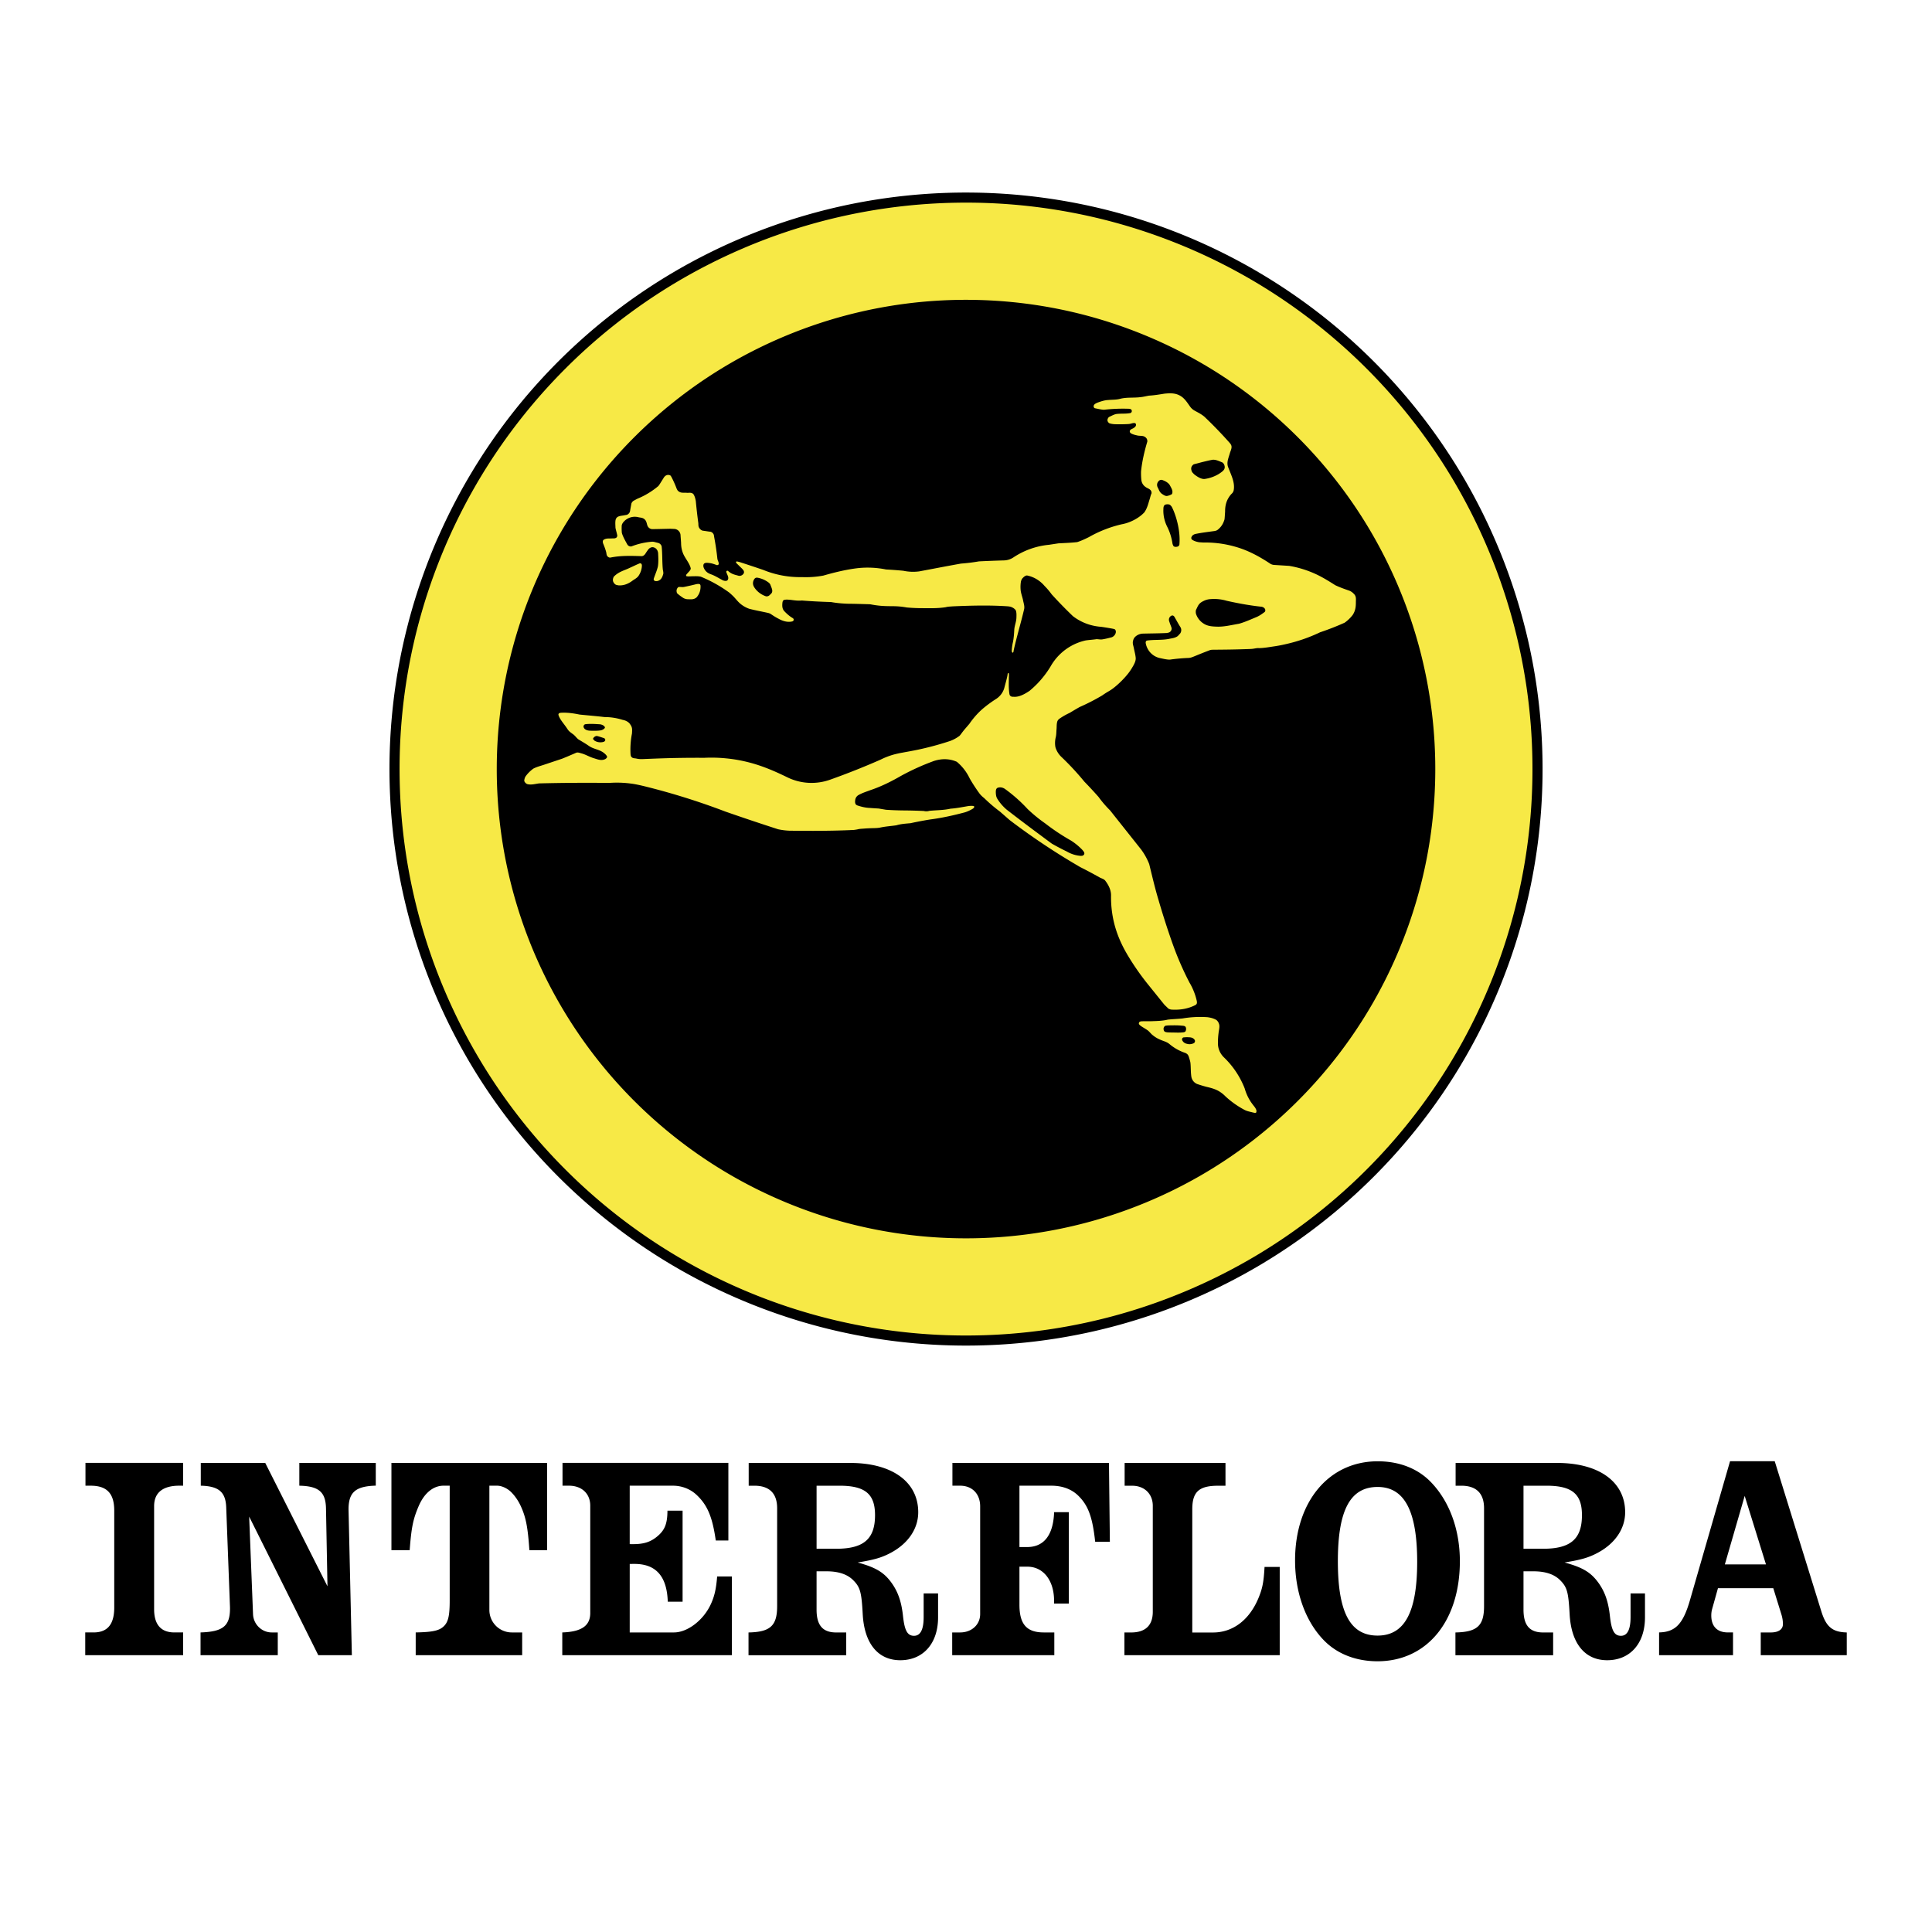
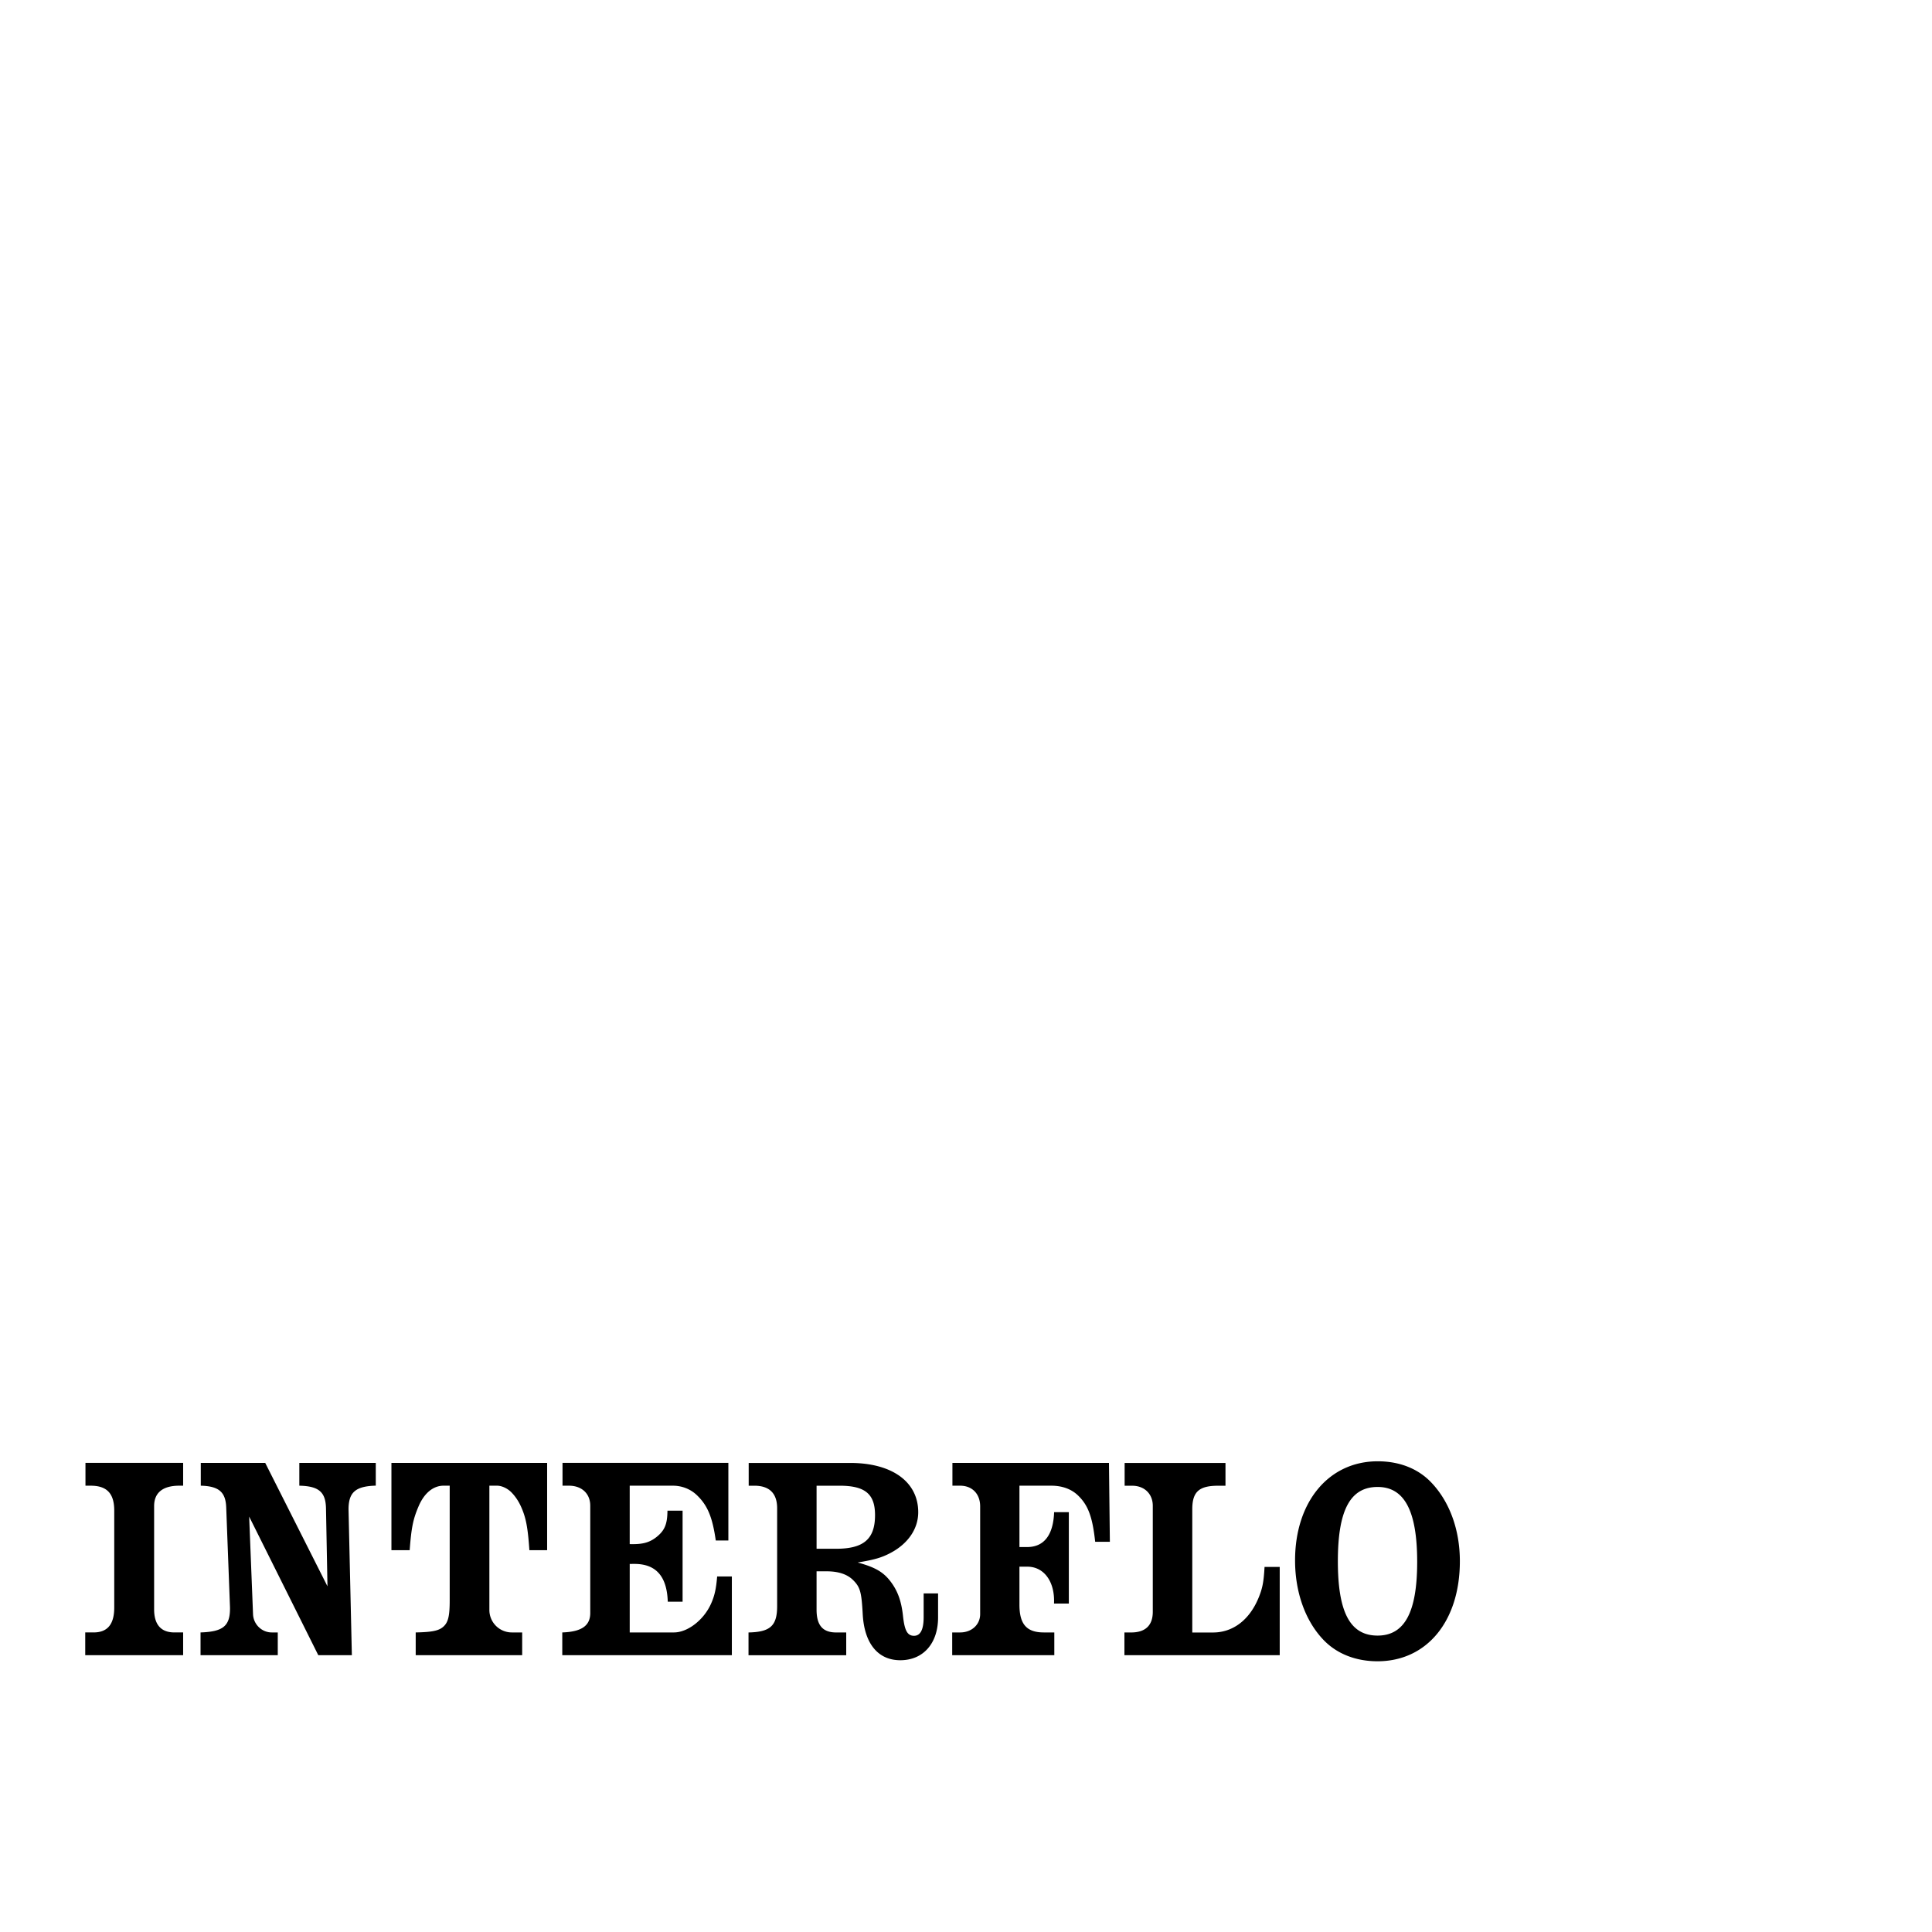
<svg xmlns="http://www.w3.org/2000/svg" width="2500" height="2500" viewBox="0 0 192.756 192.756">
  <g fill-rule="evenodd" clip-rule="evenodd">
    <path fill="#fff" d="M0 0h192.756v192.756H0V0z" />
    <path d="M8.527 145.953v2.275h.516c1.624 0 2.355.773 2.355 2.49v9.664c0 1.678-.672 2.486-2.063 2.486h-.831v2.27h9.768v-2.27h-.876c-1.333 0-2.019-.783-2.019-2.311v-10.291c0-1.34.864-2.039 2.518-2.039h.378v-2.275H8.527v.001zm11.505.004v2.271c1.796.045 2.479.627 2.537 2.162l.375 9.916c.002.061.003.119.003.18 0 1.744-.703 2.312-2.939 2.383v2.27h7.705v-2.27h-.603c-.995 0-1.826-.811-1.865-1.816l-.386-9.742 6.896 13.828h3.35l-.332-14.539c0-1.713.693-2.32 2.718-2.377v-2.27h-7.628v2.275c1.94.041 2.63.627 2.661 2.266l.148 7.773-6.21-12.311h-6.43v.001zm19.021-.004v8.709h1.819c.175-2.285.34-3.096.902-4.406.561-1.299 1.456-2.029 2.484-2.029h.608v11.457c0 1.484-.138 2.109-.557 2.537-.455.465-1.118.615-2.835.648v2.27h10.623v-2.27h-1.02a2.242 2.242 0 0 1-2.252-2.27v-12.371h.772c.469 0 1.051.273 1.447.684.378.391.697.867.941 1.412.49 1.088.678 2.07.832 4.338h1.771v-8.709H39.053zm17.069-.002v2.277h.642c1.281 0 2.125.793 2.125 1.996v10.707c0 1.27-.868 1.873-2.791 1.938v2.27h16.919v-7.854H71.55c-.102 1.242-.26 1.947-.619 2.738-.726 1.611-2.33 2.846-3.692 2.846h-4.412v-6.832c.183-.004.338-.006.467-.006 2.155 0 3.248 1.238 3.329 3.771h1.479v-9.08h-1.51c-.01 1.312-.265 1.947-1.04 2.584-.661.543-1.327.754-2.39.754l-.336-.002v-5.83h4.309c.884 0 1.723.324 2.344.9 1.097 1.023 1.596 2.201 1.934 4.57h1.256v-7.748H56.122v.001zm25.348 2.279h2.293c2.547 0 3.539.822 3.539 2.936 0 2.377-1.127 3.354-3.875 3.354H81.47v-6.29zm-6.773-2.271v2.271h.566c1.5 0 2.272.762 2.272 2.25v9.768c0 1.953-.682 2.58-2.856 2.623v2.27h9.749v-2.27h-1.001c-1.345 0-1.958-.713-1.958-2.277v-3.824h.995c1.187 0 2.069.293 2.659.885.697.697.832 1.18.951 3.4.158 2.914 1.521 4.586 3.746 4.586 2.29 0 3.771-1.676 3.771-4.27v-2.395h-1.439v2.371c0 1.232-.32 1.857-.957 1.857-.661 0-.945-.508-1.104-1.984-.156-1.43-.502-2.418-1.153-3.316-.753-1.037-1.562-1.52-3.368-2.014 1.692-.277 2.405-.488 3.312-.971 1.731-.926 2.729-2.404 2.729-4.043 0-3.029-2.605-4.918-6.789-4.918H74.697v.001zM95.023 145.953v2.275h.772c1.202 0 1.996.818 1.996 2.059v10.752c0 1.053-.849 1.83-1.996 1.83h-.794v2.27h10.188v-2.27h-1.045c-1.715 0-2.434-.818-2.434-2.768v-3.793h.793c1.59 0 2.662 1.371 2.662 3.4 0 .094-.002.189-.004.281h1.477v-9.119h-1.469c-.082 2.283-1.008 3.479-2.693 3.479h-.766v-6.121h3.188c1.072 0 1.988.334 2.645.963 1.02.977 1.453 2.143 1.723 4.635h1.465l-.09-7.873H95.023zm17.182.008v2.271h.754c1.219 0 2.055.814 2.055 2.002v10.576c0 1.354-.738 2.061-2.158 2.061h-.672v2.268h15.494v-8.807h-1.514c-.084 1.516-.205 2.135-.605 3.104-.91 2.193-2.553 3.439-4.541 3.439h-2.064v-12.289c0-1.746.668-2.354 2.584-2.354h.729v-2.271h-10.062zm25.25-.168c-4.881 0-8.246 4.035-8.246 9.893 0 3.197 1.039 6.078 2.875 7.967 1.322 1.359 3.197 2.092 5.352 2.092 4.92 0 8.215-4.002 8.215-9.982 0-3.156-1.039-5.988-2.904-7.908-1.306-1.345-3.145-2.062-5.292-2.062zm-.01 2.561c2.68 0 3.947 2.402 3.947 7.475 0 5.014-1.254 7.352-3.947 7.354-2.732.002-3.967-2.305-3.967-7.416.001-5.105 1.237-7.413 3.967-7.413z" />
-     <path d="M152 148.23h2.293c2.547 0 3.539.822 3.539 2.936 0 2.377-1.129 3.354-3.875 3.354H152v-6.29zm-6.773-2.271v2.271h.566c1.5 0 2.271.762 2.271 2.25v9.768c0 1.953-.682 2.58-2.855 2.623v2.27h9.748v-2.27h-1c-1.346 0-1.957-.713-1.957-2.277v-3.824h.994c1.188 0 2.068.293 2.66.885.695.697.83 1.18.949 3.4.158 2.914 1.521 4.586 3.746 4.586 2.289 0 3.771-1.676 3.771-4.27v-2.395h-1.439v2.371c0 1.232-.32 1.857-.957 1.857-.66 0-.945-.508-1.104-1.984-.156-1.43-.502-2.418-1.152-3.316-.754-1.037-1.562-1.52-3.367-2.014 1.691-.277 2.404-.488 3.311-.971 1.73-.926 2.73-2.404 2.73-4.043 0-3.029-2.605-4.918-6.789-4.918h-10.126v.001zM174.068 149.248l2.123 6.832h-4.102l1.979-6.832zm-1.461-3.461l-3.996 13.85c-.689 2.391-1.455 3.193-3.084 3.229v2.273h7.377v-2.273h-.521c-1.061 0-1.648-.605-1.648-1.695 0-.225.029-.436.084-.635l.582-2.08h5.52l.816 2.635c.098.318.146.637.146.947 0 .527-.443.832-1.213.832h-1v2.27h8.582v-2.27c-1.432-.037-2.057-.557-2.537-2.104l-4.65-14.979h-4.458zM152.152 90.826a57.683 57.683 0 0 1-7.097 16.559c-1.605 2.549-3.41 4.969-5.393 7.232a57.66 57.66 0 0 1-13.816 11.516 57.274 57.274 0 0 1-8.104 4.004 57.556 57.556 0 0 1-8.627 2.688 57.588 57.588 0 0 1-26.841-.329 57.62 57.62 0 0 1-16.561-7.099 57.65 57.65 0 0 1-18.744-19.213 57.436 57.436 0 0 1-4.002-8.105 57.544 57.544 0 0 1-2.686-8.626 57.643 57.643 0 0 1-1.186-17.945 57.21 57.21 0 0 1 1.52-8.894 57.546 57.546 0 0 1 26.321-35.3 57.543 57.543 0 0 1 8.106-4 57.584 57.584 0 0 1 8.627-2.684 57.646 57.646 0 0 1 26.841.339 57.56 57.56 0 0 1 23.787 12.505 57.826 57.826 0 0 1 6.295 6.458 57.439 57.439 0 0 1 5.213 7.365 57.66 57.66 0 0 1 6.68 16.728 57.603 57.603 0 0 1-.333 26.801z" />
-     <path d="M125.182 110.451c-.15-.193-.32-.404-.455-.623a4.746 4.746 0 0 1-.543-1.23 8.674 8.674 0 0 0-2.086-3.118c-.127-.125-.238-.27-.328-.426a1.918 1.918 0 0 1-.256-1.037c0-.316.021-.631.061-.943.027-.316.154-.66.031-.955a.745.745 0 0 0-.256-.361c-.299-.17-.582-.229-.869-.271a10.417 10.417 0 0 0-2.494.123c-.494.053-.986.064-1.48.119-.549.135-1.105.137-1.656.158-.217.004-.432.002-.559.002s-.164-.002-.201 0c-.129.006-.266-.008-.387.055-.141.145-.08.252.057.367.15.117.25.17.398.262.117.074.244.15.314.201.154.102.281.27.424.41.262.236.521.396.779.508.33.166.668.213.975.451a4.758 4.758 0 0 0 1.582.9c.057.02.111.047.164.086.15.096.201.264.252.439s.113.346.127.531c.039.432.02.859.08 1.285a.956.956 0 0 0 .58.766c.309.105.619.201.932.283.51.119 1.01.246 1.477.59.152.109.293.23.422.365a9.004 9.004 0 0 0 1.9 1.346c.26.139.52.174.768.242.129.025.297.094.389.027a.372.372 0 0 0 .006-.289 1.278 1.278 0 0 0-.148-.263zm-8.332-7.439c-.203-.008-.447.002-.611-.066-.123-.062-.148-.197-.148-.283-.021-.131.098-.307.191-.324.209-.039.416-.037.623-.039.152-.004.268-.004.449-.002.066.002.15.004.236.008.084.004.17.01.254.018.15.025.318-.01.445.133a.468.468 0 0 1-.012.434c-.041.074-.123.08-.18.1-.417.056-.829.021-1.247.021zm2.281 1.054a.968.968 0 0 1-.527.111c-.193-.031-.395-.061-.557-.244a.575.575 0 0 1-.107-.174.213.213 0 0 1 .129-.256c.129-.01.258-.023.387-.021.195.012.395-.002.58.111.245.171.224.348.095.473zM61.698 58.401c.479.035.939-.118 1.386-.452.208-.156.469-.271.626-.5.224-.338.323-.69.333-1.021a.419.419 0 0 0-.02-.114c-.034-.105-.143-.123-.201-.107-.336.132-.674.31-1.01.455-.501.245-.988.345-1.457.761l-.113.108c-.153.281-.123.548.133.763.109.083.222.082.323.107zM67.589 59.22l.089.076c.161.137.321.244.481.354a.963.963 0 0 0 .437.135c.308.003.631.065.915-.198.317-.382.395-.773.382-1.133 0-.062-.033-.147-.083-.17a.477.477 0 0 0-.22-.02c-.074.009-.084.009-.236.046l-.346.083c-.265.062-.531.12-.797.173-.156.017-.326-.008-.467-.005-.023-.009-.096.034-.134.082-.141.184-.124.354-.07.517.012.022.002.019.049.06z" fill="#f7e946" />
-     <path d="M152.889 75.933a56.39 56.39 0 0 0-2.123-14.579c-1.344-4.752-3.324-9.347-5.854-13.588s-5.611-8.128-9.137-11.557c-3.527-3.428-7.5-6.397-11.811-8.807s-8.959-4.259-13.748-5.469a56.475 56.475 0 0 0-14.632-1.711 56.519 56.519 0 0 0-14.579 2.123 56.81 56.81 0 0 0-13.589 5.854 56.514 56.514 0 0 0-11.557 9.137c-3.429 3.526-6.398 7.499-8.808 11.81s-4.259 8.959-5.469 13.748-1.781 9.715-1.711 14.633a56.525 56.525 0 0 0 2.123 14.579 56.762 56.762 0 0 0 5.854 13.588 56.514 56.514 0 0 0 9.137 11.557 56.492 56.492 0 0 0 25.558 14.276 56.44 56.44 0 0 0 14.633 1.711 56.382 56.382 0 0 0 14.578-2.123 56.776 56.776 0 0 0 13.59-5.854 56.5 56.5 0 0 0 11.557-9.137 56.511 56.511 0 0 0 8.807-11.809 56.734 56.734 0 0 0 5.469-13.749 56.397 56.397 0 0 0 1.712-14.633zm-11.28 12.898c-1.057 3.952-2.643 7.781-4.689 11.324s-4.553 6.799-7.434 9.68-6.137 5.387-9.68 7.434-7.373 3.633-11.324 4.689a46.793 46.793 0 0 1-12.102 1.59 46.78 46.78 0 0 1-12.101-1.59c-3.952-1.057-7.781-2.643-11.324-4.689s-6.799-4.553-9.68-7.434A46.805 46.805 0 0 1 51.15 88.831a46.82 46.82 0 0 1-1.588-12.101c0-4.075.53-8.149 1.588-12.101a46.77 46.77 0 0 1 12.125-21.004c2.881-2.881 6.137-5.388 9.68-7.434s7.372-3.632 11.324-4.69a46.778 46.778 0 0 1 12.101-1.588c4.074 0 8.148.53 12.102 1.588 3.951 1.058 7.781 2.645 11.324 4.69s6.799 4.552 9.68 7.434c2.881 2.881 5.387 6.137 7.434 9.68s3.633 7.372 4.689 11.324a46.78 46.78 0 0 1 1.59 12.101c0 4.074-.531 8.148-1.59 12.101z" fill="#f7e946" />
-     <path d="M134.619 58.931c-.469-.161-.93-.324-1.393-.542-.666-.42-1.316-.828-2.031-1.149a10.465 10.465 0 0 0-2.571-.783l-1.527-.096a.84.84 0 0 1-.342-.107c-1.131-.752-2.223-1.332-3.404-1.676a10.849 10.849 0 0 0-3.291-.451l-.432-.028c-.238-.047-.477-.102-.711-.267-.123-.15-.043-.273.045-.39.086-.095.17-.111.246-.156.66-.139 1.324-.216 1.982-.307.119-.03.18-.035.299-.122.428-.339.574-.709.666-.987.014-.055.018-.052.029-.183.006-.071.016-.191.023-.311.01-.12.016-.24.023-.36-.004-.455.082-.916.334-1.336.09-.148.191-.289.312-.412a.637.637 0 0 0 .207-.339c.15-.773-.236-1.5-.531-2.272-.213-.488.012-.944.143-1.41.076-.287.271-.587.125-.867-.025-.056-.059-.107-.215-.284a42.754 42.754 0 0 0-2.438-2.518c-.328-.277-.658-.429-.975-.606a1.382 1.382 0 0 1-.477-.434c-.24-.336-.482-.735-.867-.992a1.782 1.782 0 0 0-.469-.221c-.396-.116-.797-.087-1.182-.052-.512.082-1.035.171-1.551.199-.281.046-.562.124-.852.15-.67.089-1.34-.002-2.002.159-.412.117-.82.088-1.229.13-.352.009-.773.154-1.035.249a1.476 1.476 0 0 0-.285.145c-.104.084-.135.172-.129.249a.203.203 0 0 0 .119.176c.305.057.605.139.91.152a16.79 16.79 0 0 1 2.525-.097c.07.02.146.016.207.092a.213.213 0 0 1-.1.335c-.434.086-.867.038-1.297.082-.27.016-.523.169-.795.292a.35.35 0 0 0-.105.089c-.141.208-.107.406.102.553.381.13.762.092 1.143.102.232 0 .527-.011.68-.019.07-.003.088-.005.107-.007.205-.009.406-.123.607-.095.166.05.141.24.07.335-.146.181-.301.213-.441.292-.164.112-.17.273-.029.386.205.122.41.169.615.215.322.096.691-.051.959.303a.497.497 0 0 1 .076.325c-.295.978-.52 1.97-.623 2.95-.01.29 0 .58.029.869a.966.966 0 0 0 .416.699c.184.14.389.165.533.359a.418.418 0 0 1 .064.291c-.092.187-.119.373-.18.558-.143.444-.232.895-.535 1.329a3.716 3.716 0 0 1-.797.629 4.488 4.488 0 0 1-.721.351 4.268 4.268 0 0 1-.77.214 12.177 12.177 0 0 0-3.252 1.278c-.389.192-.766.37-1.16.494-.635.072-1.246.09-1.871.124l-.947.144a7.727 7.727 0 0 0-3.516 1.24 1.795 1.795 0 0 1-1.016.319c-.818.024-1.631.056-2.445.095a18.96 18.96 0 0 1-1.805.222c-1.389.247-2.778.519-4.167.778a4.674 4.674 0 0 1-1.583-.064 39.943 39.943 0 0 0-1.721-.128 9.215 9.215 0 0 0-2.842-.129c-1.134.136-2.271.411-3.407.738a9.438 9.438 0 0 1-2.147.153 9.65 9.65 0 0 1-3.847-.715 137.33 137.33 0 0 0-2.348-.781c-.108-.023-.217-.066-.325-.064-.1.052-.036.125.001.18l.516.504c.053.055.118.125.144.156.141.192.107.374-.106.519a.496.496 0 0 1-.335.071c-.303-.089-.608-.137-.9-.349-.085-.051-.163-.16-.254-.163-.161.089-.063.174-.041.259.085.235.268.502.045.723-.152.072-.293.03-.434-.019-.376-.198-.778-.455-1.164-.593-.21-.075-.41-.167-.582-.383-.156-.208-.241-.413-.181-.603.036-.112.141-.143.201-.155.063-.012.088-.019.203-.011.061.005.156.015.249.029.225.033.44.115.663.194.069.024.175-.031.185-.067.035-.103-.002-.202-.031-.286a1.632 1.632 0 0 1-.087-.25 26.383 26.383 0 0 0-.319-2.175c-.021-.118-.021-.247-.097-.351a.483.483 0 0 0-.252-.193c-.269-.026-.538-.082-.807-.11a.619.619 0 0 1-.35-.294c-.086-.147-.069-.306-.078-.445-.1-.743-.184-1.483-.254-2.225-.045-.235-.098-.476-.252-.701-.227-.179-.426-.093-.64-.112-.322-.032-.666.078-.939-.262l-.079-.152a9.607 9.607 0 0 0-.543-1.208c-.033-.041-.051-.091-.108-.123-.223-.086-.439-.032-.608.195l-.438.698c-.05.071-.087.145-.169.211a7.903 7.903 0 0 1-2.025 1.221c-.098.047-.196.1-.294.158a.571.571 0 0 0-.328.328c-.035.198-.073.396-.11.594-.021.163-.038.329-.215.464-.118.096-.235.087-.344.11-.24.056-.497.046-.719.178-.156.121-.175.237-.199.336-.036.28-.008.481-.005.722.004.033.005.048.017.099.035.156.055.223.092.369.028.11.062.255.068.288a.267.267 0 0 1-.091.249c-.147.096-.273.066-.41.074-.299.023-.614-.043-.882.158-.084.1-.053.235-.035.32.123.301.25.621.325.93.03.155.017.319.191.443.088.057.15.081.283.049 1.017-.199 2.041-.162 3.062-.13a.375.375 0 0 0 .21-.078c.14-.105.177-.207.243-.303.074-.111.192-.275.237-.328.254-.25.498-.214.708-.065.183.167.208.305.237.451.023.441.046.885-.015 1.323-.089.419-.285.835-.421 1.257-.03.094.062.206.11.216.211.056.423-.008.597-.185.157-.184.197-.38.24-.493.04-.195-.04-.373-.049-.561-.061-.734-.029-1.464-.107-2.197a.465.465 0 0 0-.062-.147c-.113-.164-.227-.189-.316-.217-.185-.035-.368-.114-.562-.115a7.136 7.136 0 0 0-2.075.471.404.404 0 0 1-.399-.173c-.202-.358-.412-.736-.535-1.093-.015-.058-.024-.075-.032-.184a5.55 5.55 0 0 1-.005-.613c.016-.217.223-.46.448-.62a1.482 1.482 0 0 1 1.26-.22c.221.041.457.037.646.274.21.285.114.552.374.781a.544.544 0 0 0 .323.124c.598-.01 1.195-.025 1.793-.038l.446.02a.666.666 0 0 1 .577.584c.014.265.042.529.056.799.001.404.075.805.255 1.185.207.426.604.893.706 1.35.026.166-.176.334-.314.496-.065.072-.155.155-.146.232.007.086.092.071.134.082.062.007.086.01.199.004l.245-.01c.298-.001.598-.028.894.042a13.63 13.63 0 0 1 2.832 1.582 6.6 6.6 0 0 1 .278.25c.334.303.55.642.861.889a2.842 2.842 0 0 0 .853.478c.614.161 1.229.268 1.841.405a.975.975 0 0 1 .241.08c.045.023.02.005.149.091.069.046.192.129.318.206s.256.149.388.217c.455.254.93.374 1.374.26.146-.067.138-.172.111-.246-.011-.037-.088-.083-.111-.101-.301-.172-.635-.477-.865-.736-.144-.22-.153-.417-.143-.645.013-.141.013-.294.135-.398.249-.083.487-.034.73-.019.359.052.726.099 1.087.062.968.078 1.942.126 2.912.154.544.101 1.098.147 1.646.168.733.004 1.466.031 2.2.051.041.004.083.009.124.015a9.102 9.102 0 0 0 1.521.169c.404.014.784.003 1.12.024.315.018.631.057.944.114.507.045 1.014.068 1.521.068.791.005 1.578.029 2.37-.097.229-.064.457-.061.686-.083 1.842-.081 3.68-.129 5.516-.003.148.016.295.038.439.116.133.063.318.201.359.328.068.233.053.451.047.677-.006.398-.182.791-.213 1.196-.023.429-.051.854-.139 1.279a5.189 5.189 0 0 0-.105.704c-.004.085-.006.09.004.193-.002.067.051.157.098.127.09-.069.059-.143.08-.214.303-1.384.729-2.756 1.049-4.144.053-.293-.059-.583-.113-.875-.072-.354-.221-.7-.242-1.061a3.233 3.233 0 0 1 .032-.793.788.788 0 0 1 .145-.321c.189-.209.328-.287.461-.291a3.02 3.02 0 0 1 1.254.573c.178.135.338.288.482.457.283.285.521.57.727.856a43.05 43.05 0 0 0 2.121 2.176 5.14 5.14 0 0 0 1.808.893c.326.088.66.144.998.167.408.058.814.125 1.223.203.068.023.139.023.195.098.084.146.062.29 0 .417a.67.67 0 0 1-.344.323c-.295.076-.594.157-.893.204-.209.045-.408-.004-.625-.013-.365.057-.736.073-1.104.13a5.359 5.359 0 0 0-1.395.524 5.375 5.375 0 0 0-2.101 2.078 9.423 9.423 0 0 1-.609.888c-.219.284-.453.557-.703.814s-.514.502-.789.73c-.508.337-1.018.607-1.514.588-.135-.009-.279.019-.398-.096-.053-.061-.07-.083-.09-.201a4.04 4.04 0 0 1-.035-.287c-.041-.406-.025-.806-.02-1.215.004-.157.012-.307.012-.369a1.152 1.152 0 0 0-.016-.166c-.023-.057-.061-.045-.084-.029-.047.106-.041.201-.066.306-.084.404-.205.801-.307 1.202a1.944 1.944 0 0 1-.777 1.047c-.48.303-.957.648-1.43 1.054a8.092 8.092 0 0 0-1.267 1.446c-.21.256-.453.515-.655.778-.11.141-.227.316-.326.421a3.681 3.681 0 0 1-.931.512 29.949 29.949 0 0 1-3.258.881c-.551.115-1.105.21-1.499.284a10 10 0 0 0-.859.188c-.452.125-.9.296-1.338.515a74.2 74.2 0 0 1-5.022 1.995 5.504 5.504 0 0 1-4.289-.239c-1.306-.639-2.583-1.18-3.946-1.515-.705-.175-1.424-.3-2.147-.37-.723-.072-1.45-.09-2.175-.056-1.374-.008-2.748.007-4.125.051-.689.022-1.379.052-1.757.066a6.078 6.078 0 0 1-.51.011 2.255 2.255 0 0 1-.39-.052c-.175-.042-.374.003-.515-.196-.05-.075-.054-.158-.065-.228a8.238 8.238 0 0 1 .139-2.065c.011-.151.02-.331.013-.438a.8.8 0 0 0-.128-.393 1.51 1.51 0 0 0-.145-.206c-.22-.221-.463-.296-.686-.34a5.88 5.88 0 0 0-1.78-.273c-.833-.101-1.667-.167-2.496-.251-.623-.128-1.265-.22-1.89-.177l-.106.022a.167.167 0 0 0-.114.19c.128.438.489.815.791 1.253.069.1.13.195.167.242.159.223.467.391.603.517.158.145.285.329.44.435.358.218.713.417 1.068.669.539.351 1.088.314 1.587.783.111.106.221.241.194.327a.467.467 0 0 1-.197.189c-.405.19-.786.002-1.175-.11-.39-.122-.777-.359-1.18-.467-.166-.042-.344-.117-.504-.073-.475.203-.957.416-1.435.605l-1.866.624c-.33.107-.661.192-.991.36a3.386 3.386 0 0 0-.783.779.932.932 0 0 0-.13.406c-.018.128.169.322.298.363.399.104.786-.019 1.179-.069 2.332-.058 4.658-.074 6.987-.047a10.681 10.681 0 0 1 2.108.055c.35.043.697.104 1.347.259a69.342 69.342 0 0 1 8.155 2.547c1.745.608 3.5 1.196 5.25 1.761.373.081.75.129 1.124.144 2.141.025 4.283.028 6.423-.074.121-.014.242-.033.363-.056.226-.062.455-.061.682-.083.328-.026.706-.038.972-.043.129-.004.219-.007.308-.014s.178-.018.267-.032c.548-.123 1.112-.157 1.663-.237.461-.14.934-.166 1.401-.208a35.985 35.985 0 0 1 1.961-.372c1.171-.15 2.329-.408 3.491-.718.252-.083.504-.195.751-.344.125-.063.23-.223.111-.271-.09-.02-.135-.03-.271-.026a2.953 2.953 0 0 0-.219.013c-.598.097-1.214.228-1.819.268-.704.16-1.417.143-2.121.217a1 1 0 0 1-.55.013 51.298 51.298 0 0 0-1.977-.054 29.72 29.72 0 0 1-1.794-.067l-.732-.124c-.29-.016-.58-.035-.87-.058-.426-.013-.849-.114-1.271-.256-.049-.032-.108-.046-.148-.108-.089-.157-.068-.302-.048-.447a.66.66 0 0 1 .34-.484c.395-.219.781-.332 1.172-.481 1.043-.349 2.055-.846 3.078-1.438a23.935 23.935 0 0 1 3.269-1.476c.78-.245 1.53-.241 2.273.083a4.789 4.789 0 0 1 .939 1.047c.13.196.246.401.346.613.291.505.615 1.007.98 1.506.121.159.297.331.457.448.525.516 1.053.961 1.584 1.356l.965.845a67.727 67.727 0 0 0 7.059 4.702c.639.32 1.279.661 1.918 1.021.184.105.375.129.543.299.4.512.602 1.017.598 1.501-.02 1.198.156 2.41.543 3.567.18.54.406 1.064.648 1.545.244.48.504.918.775 1.349a25.277 25.277 0 0 0 1.774 2.477l1.514 1.879c.125.162.316.309.445.455a.737.737 0 0 0 .34.117c.811.049 1.627-.066 2.393-.463.178-.119.139-.258.127-.381a6.235 6.235 0 0 0-.734-1.854 30.466 30.466 0 0 1-1.377-3.047 42.3 42.3 0 0 1-.578-1.606 75.144 75.144 0 0 1-.576-1.75 75.608 75.608 0 0 1-.545-1.795c-.365-1.204-.645-2.42-.941-3.623a6.28 6.28 0 0 0-.807-1.456l-3.1-3.905a10.677 10.677 0 0 1-1.15-1.341 41.926 41.926 0 0 0-1.414-1.523 27.35 27.35 0 0 0-2.287-2.464 2.214 2.214 0 0 1-.6-.975 2.374 2.374 0 0 1 .025-.954c.07-.269.064-.538.084-.802.029-.271-.004-.556.084-.823.047-.103.084-.171.248-.287a6.52 6.52 0 0 1 .985-.557c.332-.202.66-.396.992-.584.75-.329 1.498-.71 2.242-1.15.182-.129.365-.249.549-.359a4.67 4.67 0 0 0 .754-.519c.443-.361.91-.834 1.281-1.297.133-.17.258-.349.371-.533.201-.336.424-.706.396-1.042-.025-.312-.117-.63-.182-.95-.041-.248-.158-.487-.084-.75a.884.884 0 0 1 .131-.312c.215-.268.535-.385.785-.409.818-.022 1.635-.022 2.451-.062.146-.033.297-.036.414-.214a.42.42 0 0 0 .066-.281c-.057-.198-.158-.401-.213-.602-.094-.204-.076-.433.135-.597.127-.078.232-.088.354.066.197.342.373.671.582 1.007a.573.573 0 0 1 0 .661c-.146.16-.197.236-.312.313-.291.164-.529.171-.797.232-.762.148-1.451.057-2.211.169-.123.042-.113.147-.127.209.041.301.172.608.361.859a1.812 1.812 0 0 0 1.101.687c.314.066.627.145.943.147a18.714 18.714 0 0 1 1.93-.171c.139-.022.201-.032.434-.125.123-.048.305-.124.484-.197.357-.145.709-.283 1.064-.419.1-.04.199-.063.295-.074.865-.009 1.73-.013 2.596-.037.422-.011.844-.025 1.078-.033.232-.009.277-.013.322-.017.23-.018.465-.097.695-.076.535-.009 1.072-.111 1.611-.189.193-.03.389-.062.709-.129s.768-.17 1.209-.294a15.936 15.936 0 0 0 2.572-.967 26.226 26.226 0 0 0 2.441-.954c.291-.197.605-.502.807-.771.283-.428.318-.827.322-1.228-.008-.303.078-.627-.209-.888a1.224 1.224 0 0 0-.448-.312zm-57.596.163c-.026.101-.173.215-.259.302a.423.423 0 0 1-.34.098 2.281 2.281 0 0 1-.868-.526 2.08 2.08 0 0 1-.276-.331c-.223-.322-.184-.616-.018-.874.126-.153.239-.136.347-.119.37.071.738.22 1.086.484a.623.623 0 0 1 .169.212c.083.249.248.533.159.754zM58.431 72.792a.415.415 0 0 1-.202-.24.24.24 0 0 1 .152-.293c.492-.068.982-.025 1.472.003a.792.792 0 0 1 .298.094c.099.048.229.172.198.254-.058.132-.277.229-.385.253-.281.05-.559.046-.838.046-.233-.009-.471.01-.695-.117zm1.84 1.205l-.129.039c-.283.06-.57.014-.824-.138l-.142-.151c-.014-.032-.006-.06.014-.097.095-.153.267-.239.384-.217.24.055.477.146.717.219.152.14.111.256-.02.345zm46.573 9.861c.375.237.742.525 1.105.896.156.174.312.346.199.513-.107.133-.193.108-.285.125a3.19 3.19 0 0 1-1.426-.437 23.58 23.58 0 0 1-1.488-.781 31.55 31.55 0 0 1-.52-.383l-.424-.316c-.25-.187-.668-.494-1.082-.805a178.22 178.22 0 0 1-2.492-1.896 4.632 4.632 0 0 1-.939-1.098c-.041-.069-.066-.135-.088-.209s-.037-.177-.047-.295c-.01-.157-.01-.328.037-.434.023-.05.064-.1.129-.136.252-.093.496-.043.717.093a15.078 15.078 0 0 1 2.284 2.021 14.596 14.596 0 0 0 1.74 1.424 21.434 21.434 0 0 0 2.58 1.718zm8.699-35.157c-.16-.254-.135-.551.117-.76a.389.389 0 0 1 .287-.06c.098.041.199.077.293.126.176.086.393.243.484.422.168.308.322.559.217.83-.041.071-.074.074-.137.104a1.475 1.475 0 0 1-.363.119c-.162.03-.369-.108-.549-.234-.224-.192-.257-.366-.349-.547zm2.125 5.642a.29.29 0 0 1-.158.185c-.146.035-.293.066-.424-.037-.125-.208-.109-.32-.145-.478a5.484 5.484 0 0 0-.496-1.475 3.56 3.56 0 0 1-.377-1.626c.014-.176-.021-.364.121-.523.156-.097.297-.079.447-.062.113.025.24.183.287.267.178.354.307.712.422 1.082.262.889.401 1.793.323 2.667zm1.389-7.99c.041-.032.098-.043.166-.063.295-.068.596-.159.896-.23.213-.051.412-.098.537-.125a6.79 6.79 0 0 1 .34-.066c.32-.02.635.137.957.268.098.07.146.143.182.216.094.235.09.446-.156.66a3.38 3.38 0 0 1-.416.297 3.714 3.714 0 0 1-1.309.467c-.35.073-.752-.185-1.047-.404-.096-.073-.184-.178-.264-.264-.134-.273-.16-.534.114-.756zm7.177 14.582c-.012.042 0 .068-.061.121l-.064.051a2.688 2.688 0 0 1-.152.108 3.104 3.104 0 0 1-.561.334c-.598.246-1.189.518-1.781.682-.736.122-1.482.319-2.221.289-.426-.015-.877-.041-1.258-.275a1.81 1.81 0 0 1-.818-1.024.863.863 0 0 1 .004-.365c.105-.194.17-.394.312-.574.182-.205.34-.267.518-.356a1.79 1.79 0 0 1 .633-.154 4.395 4.395 0 0 1 1.602.169c1.166.26 2.336.475 3.502.595a.64.64 0 0 1 .09.031c.181.066.292.237.255.368z" fill="#f7e946" />
  </g>
</svg>